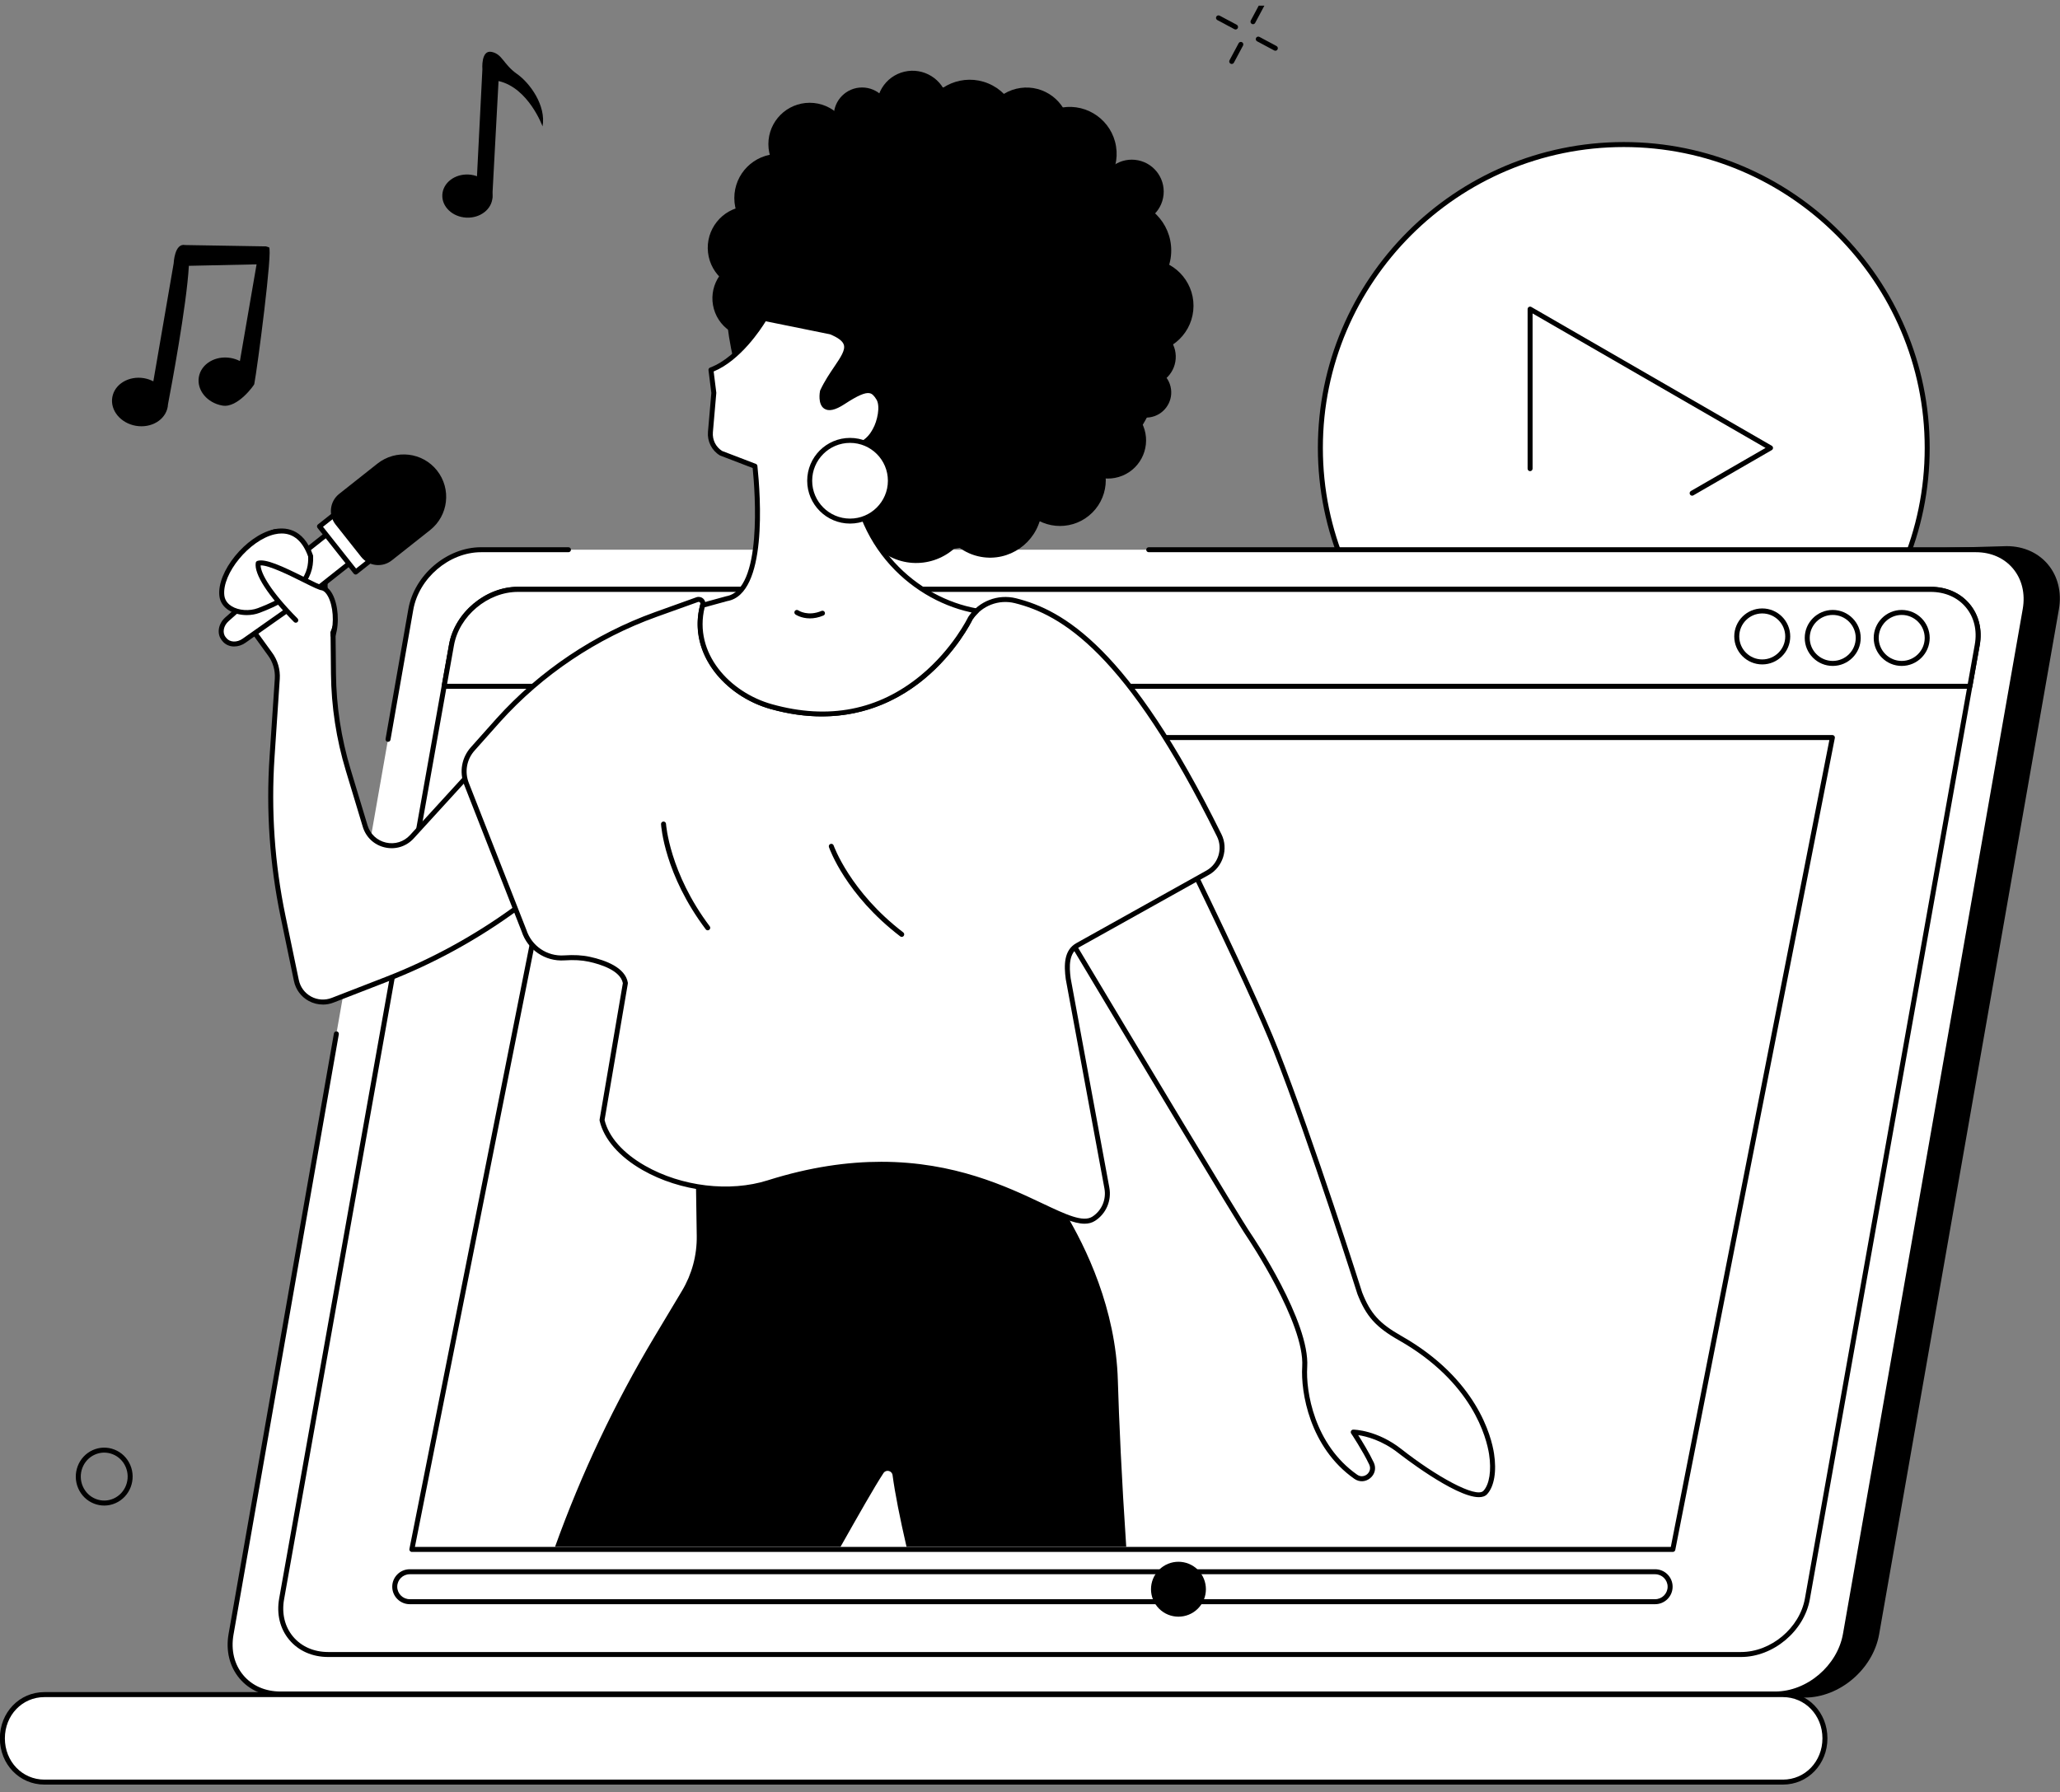
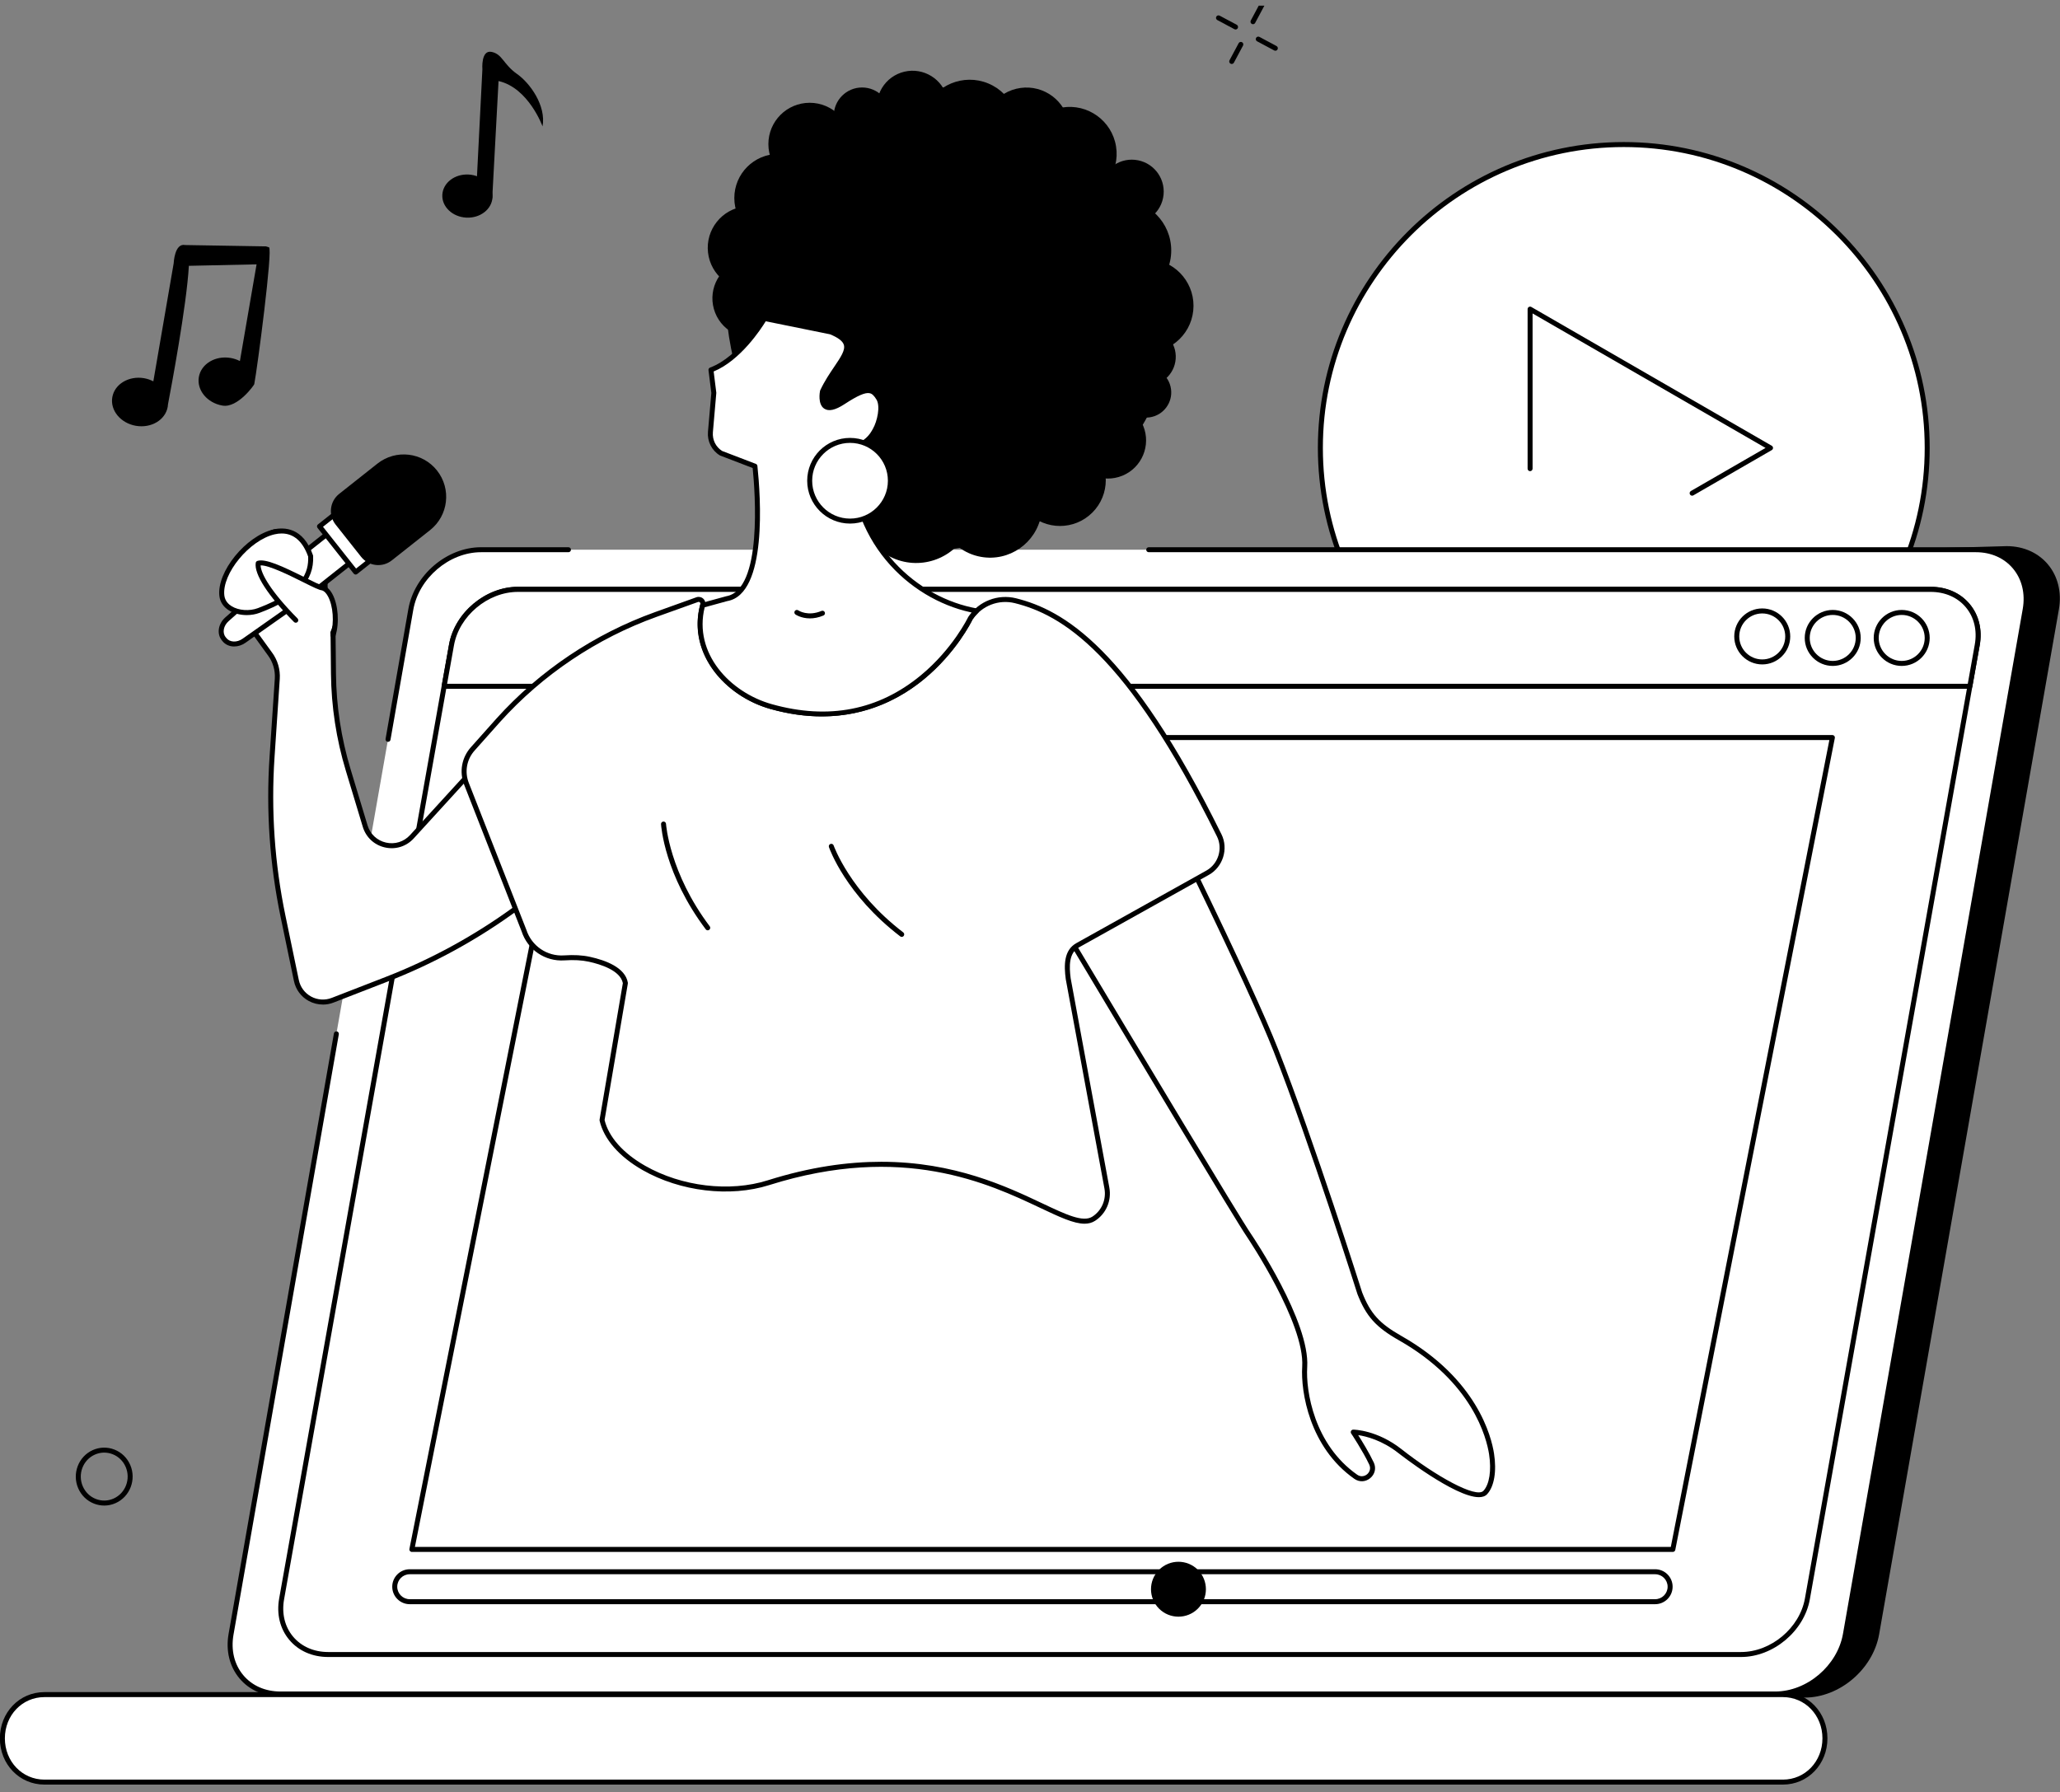
<svg xmlns="http://www.w3.org/2000/svg" width="200" height="174" viewBox="0 0 200 174" fill="none">
  <rect x="0" y="0" width="200" height="174" fill="#808080" stroke="none" />
  <g clip-path="url(#clip0_1_1267)">
    <path d="M121.649 2.35C121.611 2.35 121.571 2.34 121.534 2.321C121.417 2.258 121.372 2.111 121.435 1.993L122.321 0.335C122.384 0.217 122.531 0.173 122.649 0.235C122.767 0.298 122.811 0.445 122.749 0.563L121.862 2.221C121.819 2.303 121.735 2.35 121.648 2.35H121.649Z" fill="black" />
-     <path d="M119.584 6.211C119.546 6.211 119.507 6.201 119.47 6.182C119.352 6.12 119.308 5.972 119.37 5.854L120.256 4.196C120.318 4.079 120.466 4.034 120.584 4.097C120.701 4.159 120.746 4.307 120.683 4.424L119.798 6.082C119.754 6.164 119.67 6.211 119.583 6.211H119.584Z" fill="black" />
+     <path d="M119.584 6.211C119.546 6.211 119.507 6.201 119.47 6.182C119.352 6.12 119.308 5.972 119.37 5.854L120.256 4.196C120.318 4.079 120.466 4.034 120.584 4.097C120.701 4.159 120.746 4.307 120.683 4.424L119.798 6.082C119.754 6.164 119.67 6.211 119.583 6.211H119.584" fill="black" />
    <path d="M119.958 2.862C119.92 2.862 119.881 2.853 119.844 2.834L118.186 1.948C118.068 1.885 118.023 1.738 118.086 1.62C118.149 1.502 118.295 1.458 118.414 1.521L120.072 2.406C120.19 2.469 120.234 2.616 120.171 2.734C120.128 2.816 120.044 2.862 119.957 2.862H119.958Z" fill="black" />
    <path d="M123.821 4.926C123.782 4.926 123.743 4.916 123.706 4.897L122.048 4.011C121.93 3.948 121.886 3.8 121.948 3.683C122.011 3.565 122.158 3.52 122.276 3.583L123.934 4.47C124.052 4.532 124.096 4.68 124.034 4.798C123.99 4.879 123.906 4.926 123.819 4.926H123.821Z" fill="black" />
    <path d="M10.12 146.187C9.788 146.187 9.454 146.126 9.134 146.001C8.438 145.731 7.891 145.199 7.591 144.506C6.979 143.088 7.613 141.427 9.004 140.802C9.673 140.502 10.419 140.483 11.102 140.748C11.798 141.019 12.345 141.55 12.645 142.244C13.257 143.661 12.623 145.323 11.232 145.947C10.876 146.107 10.498 146.188 10.12 146.188V146.187ZM9.203 141.243C8.052 141.759 7.529 143.136 8.036 144.313C8.284 144.887 8.736 145.326 9.31 145.548C9.872 145.767 10.485 145.751 11.034 145.504C12.185 144.987 12.708 143.61 12.201 142.434C11.953 141.86 11.501 141.421 10.927 141.198C10.365 140.98 9.753 140.996 9.203 141.243Z" fill="black" />
    <path d="M47.815 19.161C47.873 18.006 46.83 17.014 45.485 16.946C44.14 16.878 43.002 17.76 42.944 18.915C42.885 20.071 43.928 21.063 45.274 21.131C46.619 21.199 47.757 20.317 47.815 19.161Z" fill="black" />
    <path d="M50.212 7.194C48.841 6.226 48.796 5.267 47.735 5.04C46.675 4.813 46.833 6.733 46.833 6.733L46.233 18.613C46.212 19.044 46.579 19.413 47.01 19.435C47.441 19.456 47.774 19.59 47.795 19.159L48.402 7.869C51.319 8.529 52.675 12.273 52.675 12.273C53.039 10.234 51.433 8.055 50.212 7.192V7.194Z" fill="black" />
    <path d="M24.687 37.295C24.986 35.75 26.509 24.11 26.115 24.015C25.953 23.977 25.835 23.897 25.716 23.922L17.976 23.793C16.94 23.58 16.862 25.565 16.862 25.565L14.887 37.028C14.616 36.888 14.316 36.78 13.992 36.723C12.506 36.468 11.123 37.293 10.903 38.57C10.682 39.847 11.709 41.09 13.195 41.345C14.681 41.601 16.065 40.773 16.284 39.496C16.298 39.415 16.308 39.333 16.311 39.252C16.596 37.76 18.124 29.655 18.336 25.81L24.91 25.668L23.291 35.058C23.019 34.918 22.719 34.813 22.395 34.758C20.909 34.501 19.526 35.33 19.306 36.606C19.087 37.883 20.113 39.126 21.599 39.382C23.085 39.639 24.684 37.374 24.689 37.297L24.687 37.295Z" fill="black" />
    <path d="M157.65 72.952C173.919 72.952 187.108 59.763 187.108 43.493C187.108 27.224 173.919 14.035 157.65 14.035C141.38 14.035 128.191 27.224 128.191 43.493C128.191 59.763 141.38 72.952 157.65 72.952Z" fill="white" />
    <path d="M157.649 73.193C141.273 73.193 127.949 59.87 127.949 43.493C127.949 27.116 141.273 13.793 157.649 13.793C174.026 13.793 187.349 27.116 187.349 43.493C187.349 59.87 174.026 73.193 157.649 73.193ZM157.649 14.278C141.54 14.278 128.434 27.384 128.434 43.493C128.434 59.602 141.54 72.708 157.649 72.708C173.759 72.708 186.865 59.602 186.865 43.493C186.865 27.384 173.759 14.278 157.649 14.278Z" fill="black" />
    <path d="M171.895 43.492L148.551 30.014V56.969L171.895 43.492Z" fill="white" />
    <path d="M164.285 48.129C164.201 48.129 164.12 48.086 164.075 48.008C164.008 47.893 164.047 47.744 164.164 47.677L171.411 43.493L148.794 30.435V45.507C148.794 45.641 148.686 45.749 148.552 45.749C148.419 45.749 148.311 45.641 148.311 45.507V30.016C148.311 29.929 148.357 29.849 148.431 29.806C148.506 29.763 148.599 29.763 148.673 29.806L172.017 43.283C172.092 43.327 172.138 43.407 172.138 43.493C172.138 43.581 172.091 43.66 172.017 43.703L164.407 48.097C164.369 48.12 164.327 48.13 164.286 48.13L164.285 48.129Z" fill="black" />
    <path d="M137.36 160.208C134.01 157.471 130.493 154.919 126.89 152.484C119.579 147.544 111.875 143.128 104.088 138.849C99.991 136.598 95.738 134.561 91.54 132.466C87.316 130.358 83.081 128.27 78.844 126.183C74.973 124.275 71.101 122.368 67.238 120.45C58.454 90.757 48.916 57.094 50.81 57.094L194.823 53.029C198.213 53.029 200.487 55.787 199.892 59.178L182.44 158.685C181.846 162.076 178.604 164.833 175.214 164.833H143.166C141.277 163.241 139.272 161.77 137.359 160.208H137.36Z" fill="black" />
    <path d="M46.701 53.377H191.838C195.042 53.377 197.183 55.974 196.621 59.177L179.169 158.685C178.607 161.889 175.555 164.486 172.351 164.486H27.215C24.012 164.486 21.87 161.889 22.432 158.685L39.885 59.177C40.447 55.974 43.499 53.377 46.702 53.377H46.701Z" fill="white" />
    <path d="M4.31 164.543H173.1C175.348 164.543 177.178 166.401 177.178 168.79C177.178 171.179 175.348 173.038 173.1 173.038H4.31C2.057 173.038 0.231 171.182 0.231 168.79C0.231 166.398 2.058 164.543 4.31 164.543Z" fill="white" />
    <path d="M173.099 173.28H4.31C1.887 173.28 -0.012 171.308 -0.012 168.791C-0.012 166.274 1.887 164.301 4.31 164.301H173.099C175.522 164.301 177.421 166.273 177.421 168.791C177.421 171.309 175.523 173.28 173.099 173.28ZM4.31 164.786C2.159 164.786 0.473 166.545 0.473 168.791C0.473 171.037 2.159 172.797 4.31 172.797H173.099C175.251 172.797 176.936 171.038 176.936 168.791C176.936 166.544 175.251 164.786 173.099 164.786H4.31Z" fill="black" />
    <path d="M50.279 57.215H187.446C190.474 57.215 192.498 59.632 191.966 62.614L175.473 155.25C174.941 158.232 172.057 160.65 169.03 160.65H31.863C28.835 160.65 26.811 158.232 27.343 155.25L43.836 62.614C44.367 59.632 47.252 57.215 50.279 57.215Z" fill="white" />
    <path d="M169.029 160.891H31.863C30.326 160.891 28.984 160.299 28.083 159.224C27.181 158.148 26.834 156.721 27.104 155.207L43.597 62.571C44.147 59.483 47.145 56.971 50.279 56.971H187.446C188.983 56.971 190.325 57.563 191.226 58.638C192.127 59.714 192.474 61.141 192.205 62.656L175.712 155.291C175.162 158.379 172.164 160.891 169.03 160.891H169.029ZM50.279 57.456C47.368 57.456 44.585 59.789 44.075 62.657L27.581 155.293C27.337 156.663 27.647 157.95 28.456 158.914C29.263 159.877 30.473 160.408 31.864 160.408H169.031C171.942 160.408 174.725 158.075 175.235 155.208L191.729 62.572C191.973 61.201 191.663 59.914 190.855 58.951C190.047 57.988 188.837 57.458 187.446 57.458H50.279V57.456Z" fill="black" />
    <path d="M191.249 66.638L191.966 62.623C192.496 59.641 190.473 57.23 187.445 57.23H50.278C47.251 57.23 44.367 59.641 43.835 62.623L43.119 66.638H191.249Z" fill="white" />
    <path d="M191.249 66.88H43.119C43.047 66.88 42.979 66.848 42.934 66.793C42.888 66.738 42.868 66.666 42.881 66.595L43.597 62.58C44.146 59.496 47.143 56.988 50.279 56.988H187.446C188.985 56.988 190.328 57.58 191.227 58.655C192.127 59.728 192.474 61.153 192.204 62.666L191.488 66.681C191.468 66.796 191.367 66.88 191.25 66.88H191.249ZM43.408 66.395H191.046L191.727 62.58C191.971 61.211 191.661 59.928 190.856 58.966C190.05 58.002 188.839 57.472 187.446 57.472H50.279C47.367 57.472 44.584 59.801 44.074 62.665L43.409 66.394L43.408 66.395Z" fill="black" />
    <path d="M171.092 64.514C169.593 64.514 168.374 63.295 168.374 61.796C168.374 60.297 169.593 59.078 171.092 59.078C172.591 59.078 173.81 60.297 173.81 61.796C173.81 63.295 172.591 64.514 171.092 64.514ZM171.092 59.564C169.861 59.564 168.859 60.565 168.859 61.797C168.859 63.029 169.86 64.03 171.092 64.03C172.323 64.03 173.325 63.029 173.325 61.797C173.325 60.565 172.323 59.564 171.092 59.564Z" fill="black" />
    <path d="M177.935 64.66C176.436 64.66 175.217 63.441 175.217 61.942C175.217 60.444 176.436 59.225 177.935 59.225C179.433 59.225 180.652 60.444 180.652 61.942C180.652 63.441 179.433 64.66 177.935 64.66ZM177.935 59.709C176.704 59.709 175.702 60.711 175.702 61.942C175.702 63.174 176.703 64.175 177.935 64.175C179.166 64.175 180.168 63.174 180.168 61.942C180.168 60.711 179.166 59.709 177.935 59.709Z" fill="black" />
    <path d="M184.632 64.66C183.133 64.66 181.914 63.441 181.914 61.942C181.914 60.444 183.133 59.225 184.632 59.225C186.131 59.225 187.35 60.444 187.35 61.942C187.35 63.441 186.131 64.66 184.632 64.66ZM184.632 59.709C183.401 59.709 182.399 60.711 182.399 61.942C182.399 63.174 183.4 64.175 184.632 64.175C185.863 64.175 186.865 63.174 186.865 61.942C186.865 60.711 185.863 59.709 184.632 59.709Z" fill="black" />
    <path d="M162.414 150.69H39.987C39.915 150.69 39.846 150.657 39.8 150.601C39.753 150.545 39.735 150.471 39.749 150.4L55.423 71.564C55.445 71.451 55.545 71.369 55.661 71.369H177.902C177.974 71.369 178.043 71.402 178.089 71.457C178.135 71.513 178.154 71.587 178.14 71.658L162.649 150.494C162.627 150.607 162.527 150.689 162.411 150.689L162.414 150.69ZM40.282 150.205H162.214L177.609 71.854H55.861L40.282 150.205Z" fill="black" />
-     <path d="M81.605 150.19C83.386 147.042 84.902 144.36 85.776 143.033C86.022 142.66 86.597 142.791 86.657 143.235C86.897 145.035 87.376 147.427 88.012 150.19H109.343C108.897 143.578 108.635 137.723 108.529 134.037C108.329 127.085 105.44 121.108 103.368 117.682C102.323 115.955 101.339 112.632 100.881 110.954C100.728 110.393 100.146 110.067 99.588 110.229L96.637 111.09C87.534 113.463 78.042 113.948 68.745 112.517C68.11 112.42 67.539 112.917 67.549 113.561L67.645 120C67.674 121.877 67.177 123.725 66.213 125.335L63.557 129.769C59.674 136.251 56.439 143.092 53.889 150.19H81.606H81.605Z" fill="black" />
    <path d="M45.704 75.612C45.645 75.46 45.598 75.305 45.562 75.148L39.99 81.245C38.59 82.778 36.054 82.201 35.453 80.214L33.805 74.759C32.889 71.73 32.409 68.587 32.376 65.423L32.338 61.685C32.325 60.446 30.993 56.661 31.858 55.775C33.319 54.277 30.991 55.664 29.693 56.461C29.743 56.183 29.765 55.855 29.75 55.499C29.677 53.836 29.465 52.916 28.078 51.995C26.366 50.859 25.604 52.331 23.912 54.232C22.729 55.56 20.845 56.013 22.91 58.938C23.056 59.146 26.203 63.483 26.203 63.483C26.725 64.184 26.98 65.047 26.921 65.918L26.412 73.52C26.065 78.704 26.425 83.912 27.484 88.999L28.776 95.209C29.107 96.798 30.784 97.709 32.297 97.121L37.487 95.106C41.978 93.362 46.223 91.039 50.111 88.195L50.518 87.898L45.704 75.612Z" fill="white" />
    <path d="M31.345 97.54C30.873 97.54 30.402 97.424 29.977 97.193C29.234 96.79 28.71 96.084 28.538 95.257L27.246 89.047C26.183 83.939 25.821 78.708 26.17 73.502L26.68 65.9C26.734 65.087 26.496 64.279 26.008 63.627C25.878 63.447 22.856 59.283 22.711 59.076C20.936 56.561 21.981 55.651 22.992 54.77C23.244 54.552 23.503 54.326 23.73 54.07C23.988 53.782 24.224 53.503 24.444 53.241C25.686 51.772 26.582 50.711 28.211 51.793C29.639 52.74 29.914 53.698 29.991 55.487C29.999 55.66 29.998 55.831 29.989 55.996C32.123 54.706 32.333 54.765 32.502 54.978C32.681 55.202 32.484 55.479 32.031 55.944C31.541 56.445 31.956 58.373 32.258 59.779C32.428 60.57 32.575 61.252 32.58 61.684L32.618 65.421C32.651 68.563 33.128 71.682 34.037 74.689L35.686 80.145C35.942 80.993 36.612 81.617 37.476 81.814C38.341 82.01 39.214 81.737 39.812 81.082L45.383 74.985C45.444 74.918 45.536 74.891 45.624 74.914C45.711 74.937 45.778 75.006 45.799 75.094C45.833 75.244 45.878 75.388 45.931 75.523L50.745 87.809C50.785 87.912 50.751 88.027 50.662 88.093L50.256 88.39C46.351 91.246 42.085 93.581 37.576 95.332L32.386 97.347C32.05 97.478 31.698 97.543 31.347 97.543L31.345 97.54ZM26.974 51.836C26.302 51.836 25.738 52.46 24.815 53.554C24.592 53.818 24.353 54.1 24.092 54.393C23.844 54.671 23.573 54.907 23.31 55.136C22.308 56.009 21.584 56.639 23.107 58.797C23.251 59.001 26.367 63.296 26.398 63.34C26.953 64.082 27.225 65.004 27.162 65.932L26.653 73.534C26.307 78.697 26.666 83.883 27.72 88.947L29.012 95.157C29.155 95.844 29.591 96.431 30.208 96.765C30.824 97.1 31.554 97.147 32.208 96.892L37.399 94.877C41.869 93.141 46.098 90.826 49.968 87.996L50.224 87.809L45.479 75.697C45.469 75.673 45.461 75.649 45.451 75.626L40.17 81.407C39.453 82.192 38.404 82.52 37.368 82.284C36.332 82.049 35.529 81.3 35.221 80.282L33.573 74.827C32.651 71.775 32.166 68.612 32.133 65.424L32.095 61.687C32.091 61.304 31.942 60.612 31.784 59.88C31.422 58.199 31.012 56.293 31.683 55.604C31.695 55.593 31.707 55.58 31.718 55.568C31.361 55.749 30.776 56.077 29.818 56.666C29.737 56.716 29.634 56.714 29.555 56.66C29.477 56.606 29.436 56.511 29.453 56.417C29.502 56.146 29.52 55.832 29.506 55.509C29.438 53.916 29.262 53.071 27.943 52.197C27.575 51.953 27.265 51.836 26.974 51.836Z" fill="black" />
    <path d="M34.533 54.219L30.349 57.529L23.687 62.219C23.035 62.678 22.206 62.627 21.793 62.105L21.712 62.003C21.297 61.479 21.439 60.661 22.035 60.133L28.131 54.727L32.315 51.416L34.534 54.22L34.533 54.219Z" fill="white" />
    <path d="M22.737 62.773C22.291 62.773 21.873 62.597 21.601 62.254L21.521 62.153C21.028 61.53 21.183 60.562 21.874 59.95L27.969 54.544L32.164 51.224C32.269 51.142 32.421 51.158 32.504 51.264L34.723 54.067C34.764 54.118 34.782 54.182 34.774 54.245C34.767 54.309 34.734 54.367 34.684 54.408L30.5 57.718L23.827 62.416C23.487 62.654 23.103 62.771 22.738 62.771L22.737 62.773ZM32.274 51.756L28.28 54.917L22.195 60.314C21.697 60.757 21.567 61.432 21.9 61.853L21.981 61.955C22.314 62.376 23.002 62.406 23.547 62.022L30.209 57.332L34.192 54.18L32.274 51.756Z" fill="black" />
    <path d="M31.016 51.11L34.526 55.545L36.874 53.687L33.364 49.251L31.016 51.11Z" fill="white" />
    <path d="M34.53 55.788C34.52 55.788 34.511 55.788 34.502 55.786C34.438 55.779 34.38 55.746 34.34 55.696L30.83 51.261C30.747 51.156 30.764 51.003 30.869 50.92L33.218 49.062C33.269 49.022 33.332 49.005 33.396 49.011C33.459 49.019 33.518 49.051 33.558 49.101L37.068 53.536C37.151 53.641 37.134 53.794 37.029 53.877L34.68 55.735C34.637 55.769 34.584 55.787 34.53 55.787V55.788ZM31.36 51.151L34.569 55.206L36.537 53.649L33.328 49.593L31.36 51.151Z" fill="black" />
    <path d="M42.43 45.688C43.841 47.472 43.54 50.061 41.757 51.472L38.042 54.411C37.121 55.14 35.784 54.984 35.057 54.063L32.584 50.938C31.855 50.017 32.011 48.681 32.932 47.953L36.647 45.014C38.43 43.603 41.019 43.904 42.43 45.687V45.688Z" fill="black" />
    <path d="M30.16 53.999C28.091 48.06 21.134 54.386 21.54 57.845C21.711 59.312 23.734 59.798 25.116 59.278C29.293 57.707 30.243 55.893 30.16 53.999Z" fill="white" />
    <path d="M23.955 59.724C23.337 59.724 22.725 59.573 22.246 59.281C21.695 58.945 21.368 58.459 21.3 57.873C21.025 55.529 23.872 52.026 26.553 51.41C27.576 51.174 29.437 51.187 30.389 53.92C30.396 53.943 30.4 53.966 30.401 53.989C30.509 56.411 28.907 58.112 25.202 59.505C24.811 59.653 24.381 59.724 23.955 59.724ZM27.35 51.799C27.13 51.799 26.9 51.826 26.66 51.882C24.224 52.442 21.533 55.713 21.78 57.817C21.844 58.362 22.206 58.689 22.497 58.867C23.177 59.282 24.219 59.357 25.032 59.051C29.452 57.389 29.975 55.508 29.919 54.047C29.393 52.565 28.514 51.8 27.35 51.8V51.799Z" fill="black" />
    <path d="M31.316 62.64C27.248 59.138 24.869 55.992 25.068 54.695C26.226 54.309 30.699 57.086 31.316 57.086C32.705 57.472 33.167 60.248 31.316 62.64Z" fill="white" />
    <path d="M32.337 61.928C32.312 61.928 32.288 61.924 32.264 61.917C32.137 61.877 32.065 61.741 32.105 61.614C32.464 60.464 32.348 58.833 31.841 57.902C31.672 57.59 31.476 57.392 31.275 57.326C30.993 57.3 30.439 57.03 29.369 56.495C28.122 55.874 26.092 54.863 25.3 54.898C25.333 55.701 26.281 57.419 28.889 60.054C28.983 60.15 28.982 60.302 28.887 60.397C28.791 60.491 28.639 60.49 28.544 60.395C26.015 57.84 24.661 55.748 24.828 54.656C24.842 54.566 24.905 54.491 24.991 54.463C25.764 54.206 27.454 54.997 29.583 56.06C30.312 56.423 31.136 56.836 31.316 56.842C31.335 56.842 31.362 56.846 31.38 56.851C31.719 56.945 32.025 57.227 32.266 57.669C32.837 58.718 32.967 60.475 32.567 61.756C32.535 61.86 32.438 61.925 32.336 61.925L32.337 61.928Z" fill="black" />
    <path d="M135.938 129.929C133.72 128.668 132.836 127.655 132.016 125.57C132.016 125.57 127.442 111.07 123.867 101.971C122.436 98.33 119.231 91.511 115.974 84.781L104.405 91.239C104.282 91.308 104.166 91.385 104.056 91.469C109.732 100.962 120.157 118.364 121.268 119.971C121.268 119.971 126.945 128.363 126.669 132.719C126.494 135.471 127.566 140.549 131.63 143.395C132.48 143.991 133.588 143.077 133.164 142.131C133.157 142.116 133.15 142.101 133.143 142.085C132.509 140.748 131.383 139.057 131.383 139.057C131.383 139.057 133.603 139.078 135.926 140.909C138.248 142.74 143.18 146.022 144.201 144.918C145.953 143.026 144.91 135.027 135.937 129.929H135.938Z" fill="white" />
    <path d="M143.578 145.373C141.229 145.373 135.839 141.148 135.778 141.099C134.176 139.836 132.621 139.459 131.862 139.347C132.239 139.936 132.917 141.037 133.363 141.982L133.387 142.031C133.625 142.564 133.486 143.151 133.031 143.526C132.576 143.903 131.972 143.929 131.492 143.593C127.133 140.54 126.273 135.134 126.428 132.702C126.696 128.478 121.125 120.189 121.069 120.105C119.966 118.509 109.806 101.555 103.849 91.591C103.785 91.484 103.812 91.348 103.912 91.272C104.038 91.177 104.161 91.096 104.288 91.025L115.857 84.568C115.915 84.535 115.984 84.528 116.048 84.549C116.112 84.569 116.165 84.615 116.193 84.674C120.206 92.964 122.865 98.754 124.093 101.881C127.631 110.883 132.203 125.35 132.249 125.496C133.056 127.546 133.912 128.497 136.059 129.718C143.409 133.894 144.799 139.508 145.05 141.129C145.319 142.863 145.069 144.341 144.382 145.082C144.195 145.285 143.918 145.373 143.579 145.373H143.578ZM131.385 138.814H131.387C131.482 138.814 133.718 138.857 136.078 140.718C139.34 143.289 143.31 145.525 144.025 144.753C144.604 144.129 144.813 142.769 144.571 141.203C144.328 139.636 142.981 134.208 135.819 130.14C133.584 128.87 132.642 127.823 131.791 125.659C131.74 125.498 127.173 111.047 123.642 102.061C122.43 98.974 119.815 93.274 115.869 85.119L104.525 91.451C104.477 91.477 104.429 91.506 104.381 91.537C110.352 101.52 120.381 118.257 121.47 119.832C121.705 120.179 127.192 128.345 126.913 132.732C126.764 135.07 127.588 140.266 131.771 143.195C132.131 143.446 132.508 143.329 132.724 143.152C132.937 142.974 133.124 142.626 132.944 142.228L132.925 142.186C132.307 140.88 131.195 139.205 131.183 139.19C131.134 139.115 131.129 139.019 131.172 138.94C131.214 138.862 131.296 138.813 131.385 138.813V138.814Z" fill="black" />
    <path d="M45.906 72.707L48.371 69.939C52.547 65.301 57.807 61.77 63.678 59.661L67.691 58.22C68.003 58.108 68.314 58.392 68.23 58.714C67.012 63.112 70.347 67.341 74.877 68.61C88.323 72.374 94.211 60.031 94.211 60.031C95.163 58.594 96.916 57.91 98.588 58.328C103.536 59.566 109.76 63.676 118.374 81.122C119.01 82.41 118.498 84.039 117.244 84.739L104.615 91.788C103.516 92.401 103.545 93.782 103.708 95.031L107.461 115.345C107.677 116.509 107.178 117.696 106.184 118.337C103.052 120.355 93.927 108.736 74.598 114.841C67.978 116.932 59.516 113.389 58.448 108.76L60.716 95.457C60.488 94.111 58.647 93.454 57.22 93.143C56.419 92.969 55.598 92.953 54.78 93.009C53.059 93.127 51.425 92.064 50.873 90.361L45.287 76.103C44.833 74.946 45.073 73.632 45.904 72.708L45.906 72.707Z" fill="white" />
    <path d="M105.296 118.82C104.243 118.82 102.855 118.165 101.007 117.291C96.011 114.928 87.648 110.975 74.672 115.073C70.866 116.275 66.043 115.701 62.384 113.61C60.108 112.309 58.627 110.607 58.214 108.815C58.207 108.784 58.206 108.751 58.211 108.72L60.471 95.46C60.224 94.223 58.302 93.627 57.169 93.38C56.475 93.23 55.721 93.189 54.797 93.251C52.928 93.377 51.221 92.221 50.643 90.436L45.062 76.191C44.572 74.941 44.826 73.544 45.725 72.545L48.19 69.779C52.38 65.126 57.707 61.549 63.596 59.434L67.609 57.993C67.839 57.912 68.093 57.963 68.272 58.126C68.453 58.29 68.526 58.539 68.464 58.775C67.229 63.241 70.865 67.235 74.943 68.376C80.438 69.915 85.313 68.963 89.432 65.545C92.508 62.994 93.978 59.957 93.993 59.926C93.998 59.916 94.003 59.906 94.009 59.897C95.017 58.375 96.881 57.651 98.647 58.092C103.231 59.239 109.639 62.88 118.592 81.013C119.286 82.418 118.734 84.183 117.364 84.949L104.735 91.998C103.768 92.538 103.795 93.817 103.95 94.998L107.701 115.301C107.937 116.575 107.393 117.847 106.317 118.54C106.017 118.733 105.678 118.82 105.296 118.82ZM85.557 112.807C92.659 112.807 97.74 115.209 101.215 116.853C103.501 117.934 105.153 118.714 106.055 118.133C106.965 117.546 107.425 116.47 107.225 115.39L103.472 95.076C103.293 93.722 103.279 92.258 104.499 91.577L117.127 84.528C118.276 83.886 118.739 82.406 118.157 81.23C109.292 63.276 103.011 59.687 98.529 58.565C96.968 58.174 95.32 58.812 94.422 60.153C94.29 60.424 92.816 63.37 89.741 65.921C86.819 68.344 81.858 70.817 74.811 68.845C72.531 68.207 70.485 66.797 69.2 64.978C67.83 63.04 67.403 60.793 67.996 58.651C68.018 58.565 67.967 58.507 67.945 58.486C67.921 58.464 67.86 58.419 67.772 58.451L63.759 59.891C57.944 61.979 52.685 65.51 48.549 70.102L46.085 72.869C45.309 73.73 45.091 74.935 45.513 76.014L51.099 90.272C51.613 91.859 53.118 92.878 54.764 92.767C55.735 92.702 56.533 92.745 57.272 92.906C58.816 93.243 60.707 93.95 60.956 95.417C60.96 95.444 60.96 95.471 60.956 95.499L58.697 108.752C59.094 110.393 60.487 111.968 62.624 113.189C66.171 115.216 70.843 115.774 74.526 114.61C78.649 113.307 82.313 112.807 85.556 112.807H85.557Z" fill="black" />
    <path d="M87.547 90.97C87.496 90.97 87.444 90.954 87.4 90.92C82.118 86.879 80.544 82.439 80.48 82.253C80.437 82.126 80.503 81.988 80.63 81.945C80.756 81.901 80.894 81.968 80.937 82.094C80.953 82.139 82.536 86.588 87.694 90.535C87.8 90.617 87.82 90.769 87.738 90.875C87.69 90.937 87.618 90.97 87.545 90.97H87.547Z" fill="black" />
    <path d="M68.714 90.332C68.641 90.332 68.568 90.299 68.52 90.236C64.517 84.923 64.191 80.224 64.178 80.026C64.17 79.893 64.272 79.778 64.405 79.77C64.542 79.764 64.653 79.863 64.662 79.997C64.665 80.043 64.997 84.755 68.907 89.943C68.988 90.05 68.967 90.202 68.859 90.282C68.816 90.315 68.765 90.331 68.714 90.331V90.332Z" fill="black" />
    <path d="M70.425 28.282C70.425 40.036 78.24 53.45 89.993 53.45C101.747 53.45 113.711 43.322 113.711 31.569C113.711 19.815 103.822 8.494 92.067 8.494C80.313 8.494 70.424 16.527 70.424 28.282H70.425Z" fill="black" />
    <path d="M111.611 40.524C112.946 40.336 113.877 39.101 113.689 37.766C113.501 36.43 112.266 35.5 110.931 35.688C109.595 35.875 108.665 37.11 108.853 38.446C109.04 39.781 110.275 40.712 111.611 40.524Z" fill="black" />
    <path d="M108.965 46.191C110.862 45.415 111.77 43.249 110.994 41.353C110.218 39.456 108.052 38.548 106.156 39.324C104.26 40.1 103.352 42.266 104.127 44.162C104.903 46.058 107.069 46.966 108.965 46.191Z" fill="black" />
    <path d="M106.055 43.482C107.792 45.219 107.792 48.033 106.055 49.768C104.319 51.505 101.505 51.505 99.769 49.768C98.033 48.032 98.033 45.218 99.769 43.482C101.506 41.746 104.32 41.746 106.055 43.482Z" fill="black" />
    <path d="M101.091 49.994C101.583 47.252 99.758 44.631 97.016 44.139C94.274 43.648 91.653 45.473 91.161 48.215C90.67 50.957 92.494 53.578 95.237 54.069C97.978 54.561 100.6 52.736 101.091 49.994Z" fill="black" />
    <path d="M93.919 51.61C95.306 48.866 94.206 45.518 91.462 44.132C88.719 42.745 85.371 43.845 83.984 46.589C82.598 49.333 83.698 52.681 86.441 54.067C89.185 55.454 92.533 54.353 93.919 51.61Z" fill="black" />
    <path d="M115.85 30.156C116.108 27.663 114.295 25.432 111.802 25.175C109.308 24.917 107.078 26.73 106.82 29.223C106.562 31.717 108.375 33.947 110.869 34.205C113.362 34.463 115.593 32.65 115.85 30.156Z" fill="black" />
    <path d="M108.781 29.25C111.504 29.25 113.712 27.042 113.712 24.319C113.712 21.596 111.504 19.389 108.781 19.389C106.058 19.389 103.851 21.596 103.851 24.319C103.851 27.042 106.058 29.25 108.781 29.25Z" fill="black" />
    <path d="M111.42 37.456C112.975 37.408 114.198 36.11 114.151 34.554C114.104 32.999 112.805 31.776 111.25 31.823C109.694 31.87 108.472 33.169 108.519 34.724C108.566 36.28 109.865 37.502 111.42 37.456Z" fill="black" />
    <path d="M74.024 32.639C76.053 32.065 77.233 29.954 76.659 27.925C76.085 25.895 73.975 24.715 71.945 25.289C69.916 25.863 68.736 27.973 69.31 30.003C69.884 32.032 71.994 33.212 74.024 32.639Z" fill="black" />
    <path d="M73.217 28.079C75.437 27.826 77.031 25.821 76.777 23.602C76.524 21.382 74.519 19.788 72.3 20.041C70.081 20.295 68.487 22.299 68.74 24.519C68.993 26.738 70.998 28.332 73.217 28.079Z" fill="black" />
    <path d="M75.573 23.508C77.937 23.508 79.854 21.591 79.854 19.228C79.854 16.864 77.937 14.947 75.573 14.947C73.209 14.947 71.293 16.864 71.293 19.228C71.293 21.591 73.209 23.508 75.573 23.508Z" fill="black" />
    <path d="M78.611 18.002C80.826 18.002 82.621 16.206 82.621 13.991C82.621 11.776 80.826 9.98 78.611 9.98C76.395 9.98 74.6 11.776 74.6 13.991C74.6 16.206 76.395 18.002 78.611 18.002Z" fill="black" />
    <path d="M83.697 13.991C85.215 13.991 86.445 12.761 86.445 11.243C86.445 9.725 85.215 8.494 83.697 8.494C82.179 8.494 80.948 9.725 80.948 11.243C80.948 12.761 82.179 13.991 83.697 13.991Z" fill="black" />
    <path d="M89.395 13.719C91.26 13.278 92.416 11.409 91.975 9.543C91.535 7.678 89.666 6.522 87.8 6.962C85.934 7.403 84.779 9.272 85.219 11.138C85.659 13.004 87.529 14.159 89.395 13.719Z" fill="black" />
    <path d="M98.484 14.236C99.477 11.84 98.339 9.093 95.943 8.1C93.546 7.108 90.799 8.246 89.807 10.642C88.814 13.038 89.952 15.785 92.348 16.778C94.745 17.77 97.492 16.632 98.484 14.236Z" fill="black" />
    <path d="M100.238 16.851C102.533 16.53 104.133 14.409 103.811 12.114C103.49 9.82 101.37 8.22 99.075 8.541C96.78 8.863 95.18 10.983 95.502 13.278C95.823 15.573 97.944 17.172 100.238 16.851Z" fill="black" />
    <path d="M104.581 19.446C107.068 19.042 108.757 16.699 108.353 14.211C107.95 11.724 105.606 10.035 103.119 10.439C100.632 10.843 98.942 13.186 99.346 15.674C99.75 18.161 102.094 19.85 104.581 19.446Z" fill="black" />
    <path d="M112.967 18.909C113.136 17.205 111.892 15.687 110.188 15.519C108.485 15.35 106.967 16.595 106.798 18.298C106.63 20.002 107.874 21.519 109.578 21.688C111.281 21.857 112.799 20.612 112.967 18.909Z" fill="black" />
    <path d="M68.217 58.77L70.575 58.125C74.335 57.47 73.567 47.801 73.299 45.268L70.005 44.005C69.299 43.57 68.904 42.769 68.977 41.943L69.306 38.149L69.027 35.912C71.987 34.808 74.226 30.922 74.226 30.922L80.659 32.226C83.857 33.528 81.328 34.872 79.855 37.998C79.855 37.998 79.323 40.696 81.856 39.04C84.155 37.536 84.695 37.691 85.296 38.654C85.765 39.407 85.405 40.971 84.966 41.742L84.85 41.946C84.409 42.721 83.653 43.266 82.777 43.441L82.767 43.444C82.381 52.345 88.295 57.883 94.245 59.203C94.395 59.236 94.547 59.267 94.699 59.296L94.812 59.317C94.589 59.528 94.388 59.766 94.213 60.029C94.213 60.029 88.325 72.372 74.879 68.608C70.368 67.344 67.045 63.147 68.218 58.769L68.217 58.77Z" fill="white" />
    <path d="M79.79 69.56C78.265 69.56 76.606 69.346 74.813 68.844C70.447 67.622 66.7 63.496 67.983 58.709C68.005 58.626 68.07 58.561 68.153 58.538L70.511 57.893C74.052 57.276 73.305 47.735 73.074 45.443L69.919 44.233C69.905 44.228 69.891 44.222 69.879 44.213C69.093 43.73 68.655 42.852 68.735 41.924L69.062 38.157L68.786 35.946C68.772 35.834 68.837 35.728 68.942 35.689C71.787 34.628 73.994 30.843 74.016 30.805C74.068 30.715 74.172 30.668 74.274 30.688L80.706 31.992C80.721 31.995 80.736 31.999 80.75 32.005C81.713 32.397 82.235 32.823 82.393 33.346C82.617 34.084 82.084 34.87 81.411 35.865C80.981 36.499 80.494 37.218 80.087 38.077C80.039 38.352 79.986 39.071 80.292 39.275C80.535 39.439 81.044 39.284 81.723 38.84C83.166 37.896 83.958 37.579 84.544 37.709C84.997 37.808 85.272 38.163 85.5 38.53C86.029 39.38 85.644 41.042 85.175 41.865L85.06 42.068C84.613 42.852 83.87 43.418 83.001 43.642C82.707 52.385 88.63 57.712 94.296 58.969C94.445 59.002 94.593 59.033 94.743 59.061L94.856 59.083C94.945 59.099 95.017 59.165 95.043 59.252C95.068 59.339 95.043 59.434 94.977 59.496C94.768 59.695 94.582 59.915 94.422 60.152C94.291 60.423 92.816 63.369 89.741 65.919C87.564 67.726 84.253 69.56 79.79 69.56ZM68.416 58.968C67.316 63.41 70.845 67.231 74.943 68.377C80.439 69.915 85.313 68.964 89.432 65.546C92.509 62.994 93.978 59.958 93.993 59.927C93.998 59.916 94.003 59.907 94.01 59.897C94.108 59.749 94.216 59.606 94.332 59.472C94.285 59.462 94.239 59.452 94.192 59.441C88.295 58.133 82.129 52.566 82.525 43.435C82.53 43.323 82.611 43.229 82.72 43.208C83.537 43.045 84.232 42.543 84.639 41.829L84.754 41.625C85.164 40.906 85.498 39.442 85.088 38.785C84.849 38.4 84.667 38.231 84.439 38.181C84.007 38.085 83.273 38.403 81.987 39.245C81.096 39.827 80.453 39.968 80.019 39.676C79.381 39.247 79.589 38.085 79.615 37.954C79.619 37.934 79.624 37.915 79.633 37.897C80.059 36.992 80.563 36.248 81.008 35.591C81.609 34.702 82.084 34.001 81.927 33.483C81.817 33.121 81.378 32.785 80.585 32.46L74.343 31.194C73.899 31.921 71.907 34.989 69.287 36.069L69.543 38.119C69.545 38.136 69.545 38.153 69.543 38.17L69.213 41.963C69.149 42.701 69.492 43.398 70.109 43.787L73.382 45.042C73.466 45.075 73.526 45.152 73.535 45.242C73.842 48.148 74.536 57.68 70.612 58.363L68.412 58.967L68.416 58.968Z" fill="black" />
    <path d="M78.636 60.044C77.79 60.044 77.26 59.685 77.228 59.664C77.118 59.588 77.09 59.437 77.166 59.327C77.243 59.217 77.392 59.19 77.502 59.265C77.542 59.292 78.433 59.877 79.758 59.319C79.881 59.267 80.023 59.325 80.075 59.449C80.127 59.572 80.07 59.714 79.945 59.766C79.457 59.972 79.014 60.044 78.635 60.044H78.636Z" fill="black" />
    <path d="M83.423 50.487C85.53 49.994 86.838 47.886 86.344 45.78C85.851 43.673 83.743 42.365 81.637 42.859C79.53 43.352 78.222 45.46 78.716 47.566C79.209 49.673 81.317 50.981 83.423 50.487Z" fill="white" />
    <path d="M82.528 50.838C80.234 50.838 78.368 48.972 78.368 46.679C78.368 44.386 80.234 42.52 82.528 42.52C84.821 42.52 86.687 44.386 86.687 46.679C86.687 48.972 84.821 50.838 82.528 50.838ZM82.528 43.003C80.501 43.003 78.852 44.652 78.852 46.679C78.852 48.706 80.5 50.355 82.528 50.355C84.555 50.355 86.203 48.706 86.203 46.679C86.203 44.652 84.555 43.003 82.528 43.003Z" fill="black" />
    <path d="M160.694 155.764H39.778C38.843 155.764 38.082 155.003 38.082 154.067C38.082 153.132 38.843 152.371 39.778 152.371H160.694C161.63 152.371 162.39 153.132 162.39 154.067C162.39 155.003 161.63 155.764 160.694 155.764ZM39.778 152.856C39.11 152.856 38.567 153.399 38.567 154.067C38.567 154.736 39.11 155.279 39.778 155.279H160.694C161.362 155.279 161.905 154.736 161.905 154.067C161.905 153.399 161.362 152.856 160.694 152.856H39.778Z" fill="black" />
    <path d="M116.298 156.196C117.339 155.154 117.339 153.467 116.298 152.426C115.256 151.385 113.569 151.385 112.528 152.426C111.487 153.467 111.487 155.154 112.528 156.196C113.569 157.237 115.256 157.237 116.298 156.196Z" fill="black" />
    <path d="M172.352 164.727H27.215C25.609 164.727 24.203 164.104 23.252 162.973C22.283 161.817 21.906 160.28 22.194 158.642L32.419 100.343C32.442 100.212 32.567 100.123 32.699 100.147C32.83 100.17 32.918 100.296 32.895 100.427L22.67 158.726C22.408 160.221 22.746 161.618 23.623 162.661C24.479 163.68 25.755 164.242 27.214 164.242H172.351C175.437 164.242 178.388 161.73 178.93 158.642L196.382 59.135C196.644 57.641 196.306 56.243 195.431 55.2C194.574 54.181 193.299 53.618 191.839 53.618H111.526C111.393 53.618 111.284 53.51 111.284 53.377C111.284 53.243 111.393 53.135 111.526 53.135H191.839C193.445 53.135 194.852 53.758 195.802 54.889C196.772 56.044 197.148 57.582 196.861 59.219L179.409 158.727C178.828 162.036 175.663 164.728 172.352 164.728V164.727Z" fill="black" />
    <path d="M37.673 72.03C37.659 72.03 37.645 72.029 37.631 72.026C37.499 72.003 37.411 71.878 37.434 71.746L39.646 59.136C40.226 55.827 43.392 53.135 46.703 53.135H55.191C55.325 53.135 55.433 53.243 55.433 53.377C55.433 53.51 55.325 53.618 55.191 53.618H46.703C43.617 53.618 40.666 56.13 40.123 59.218L37.912 71.829C37.892 71.947 37.789 72.03 37.673 72.03Z" fill="black" />
  </g>
  <defs>
    <clipPath id="clip0_1_1267">
      <rect width="200" height="173" fill="white" transform="translate(0 0.547)" />
    </clipPath>
  </defs>
</svg>